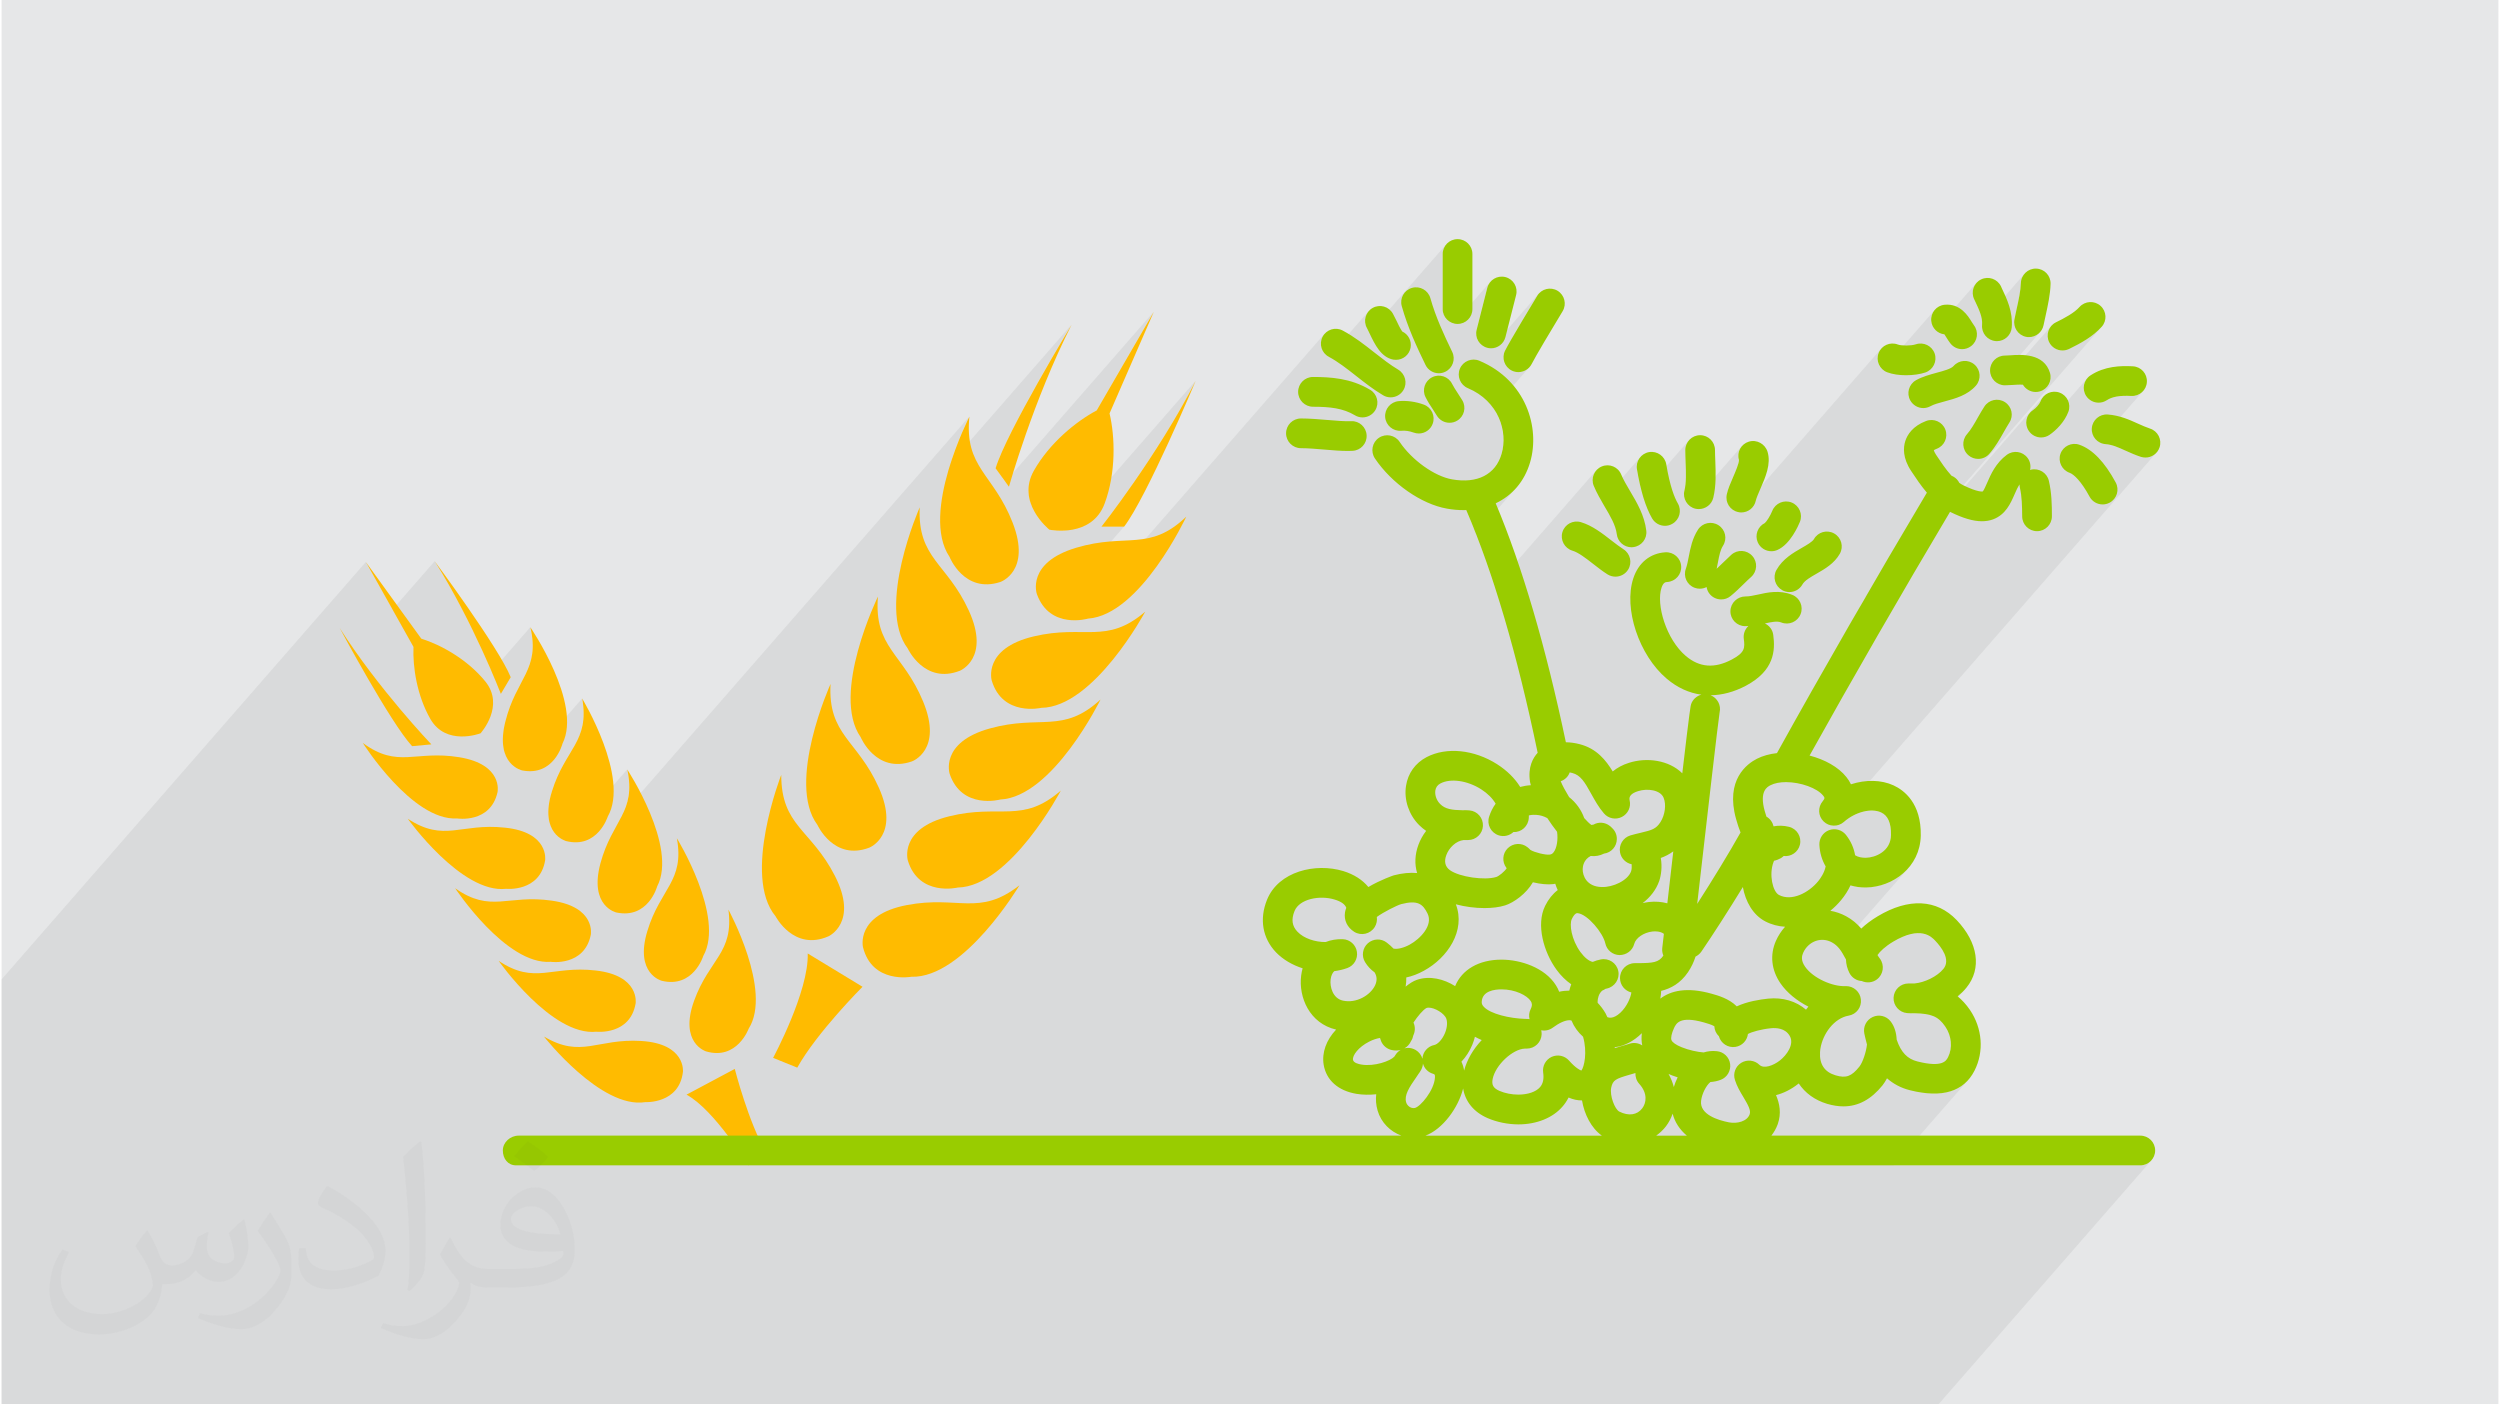
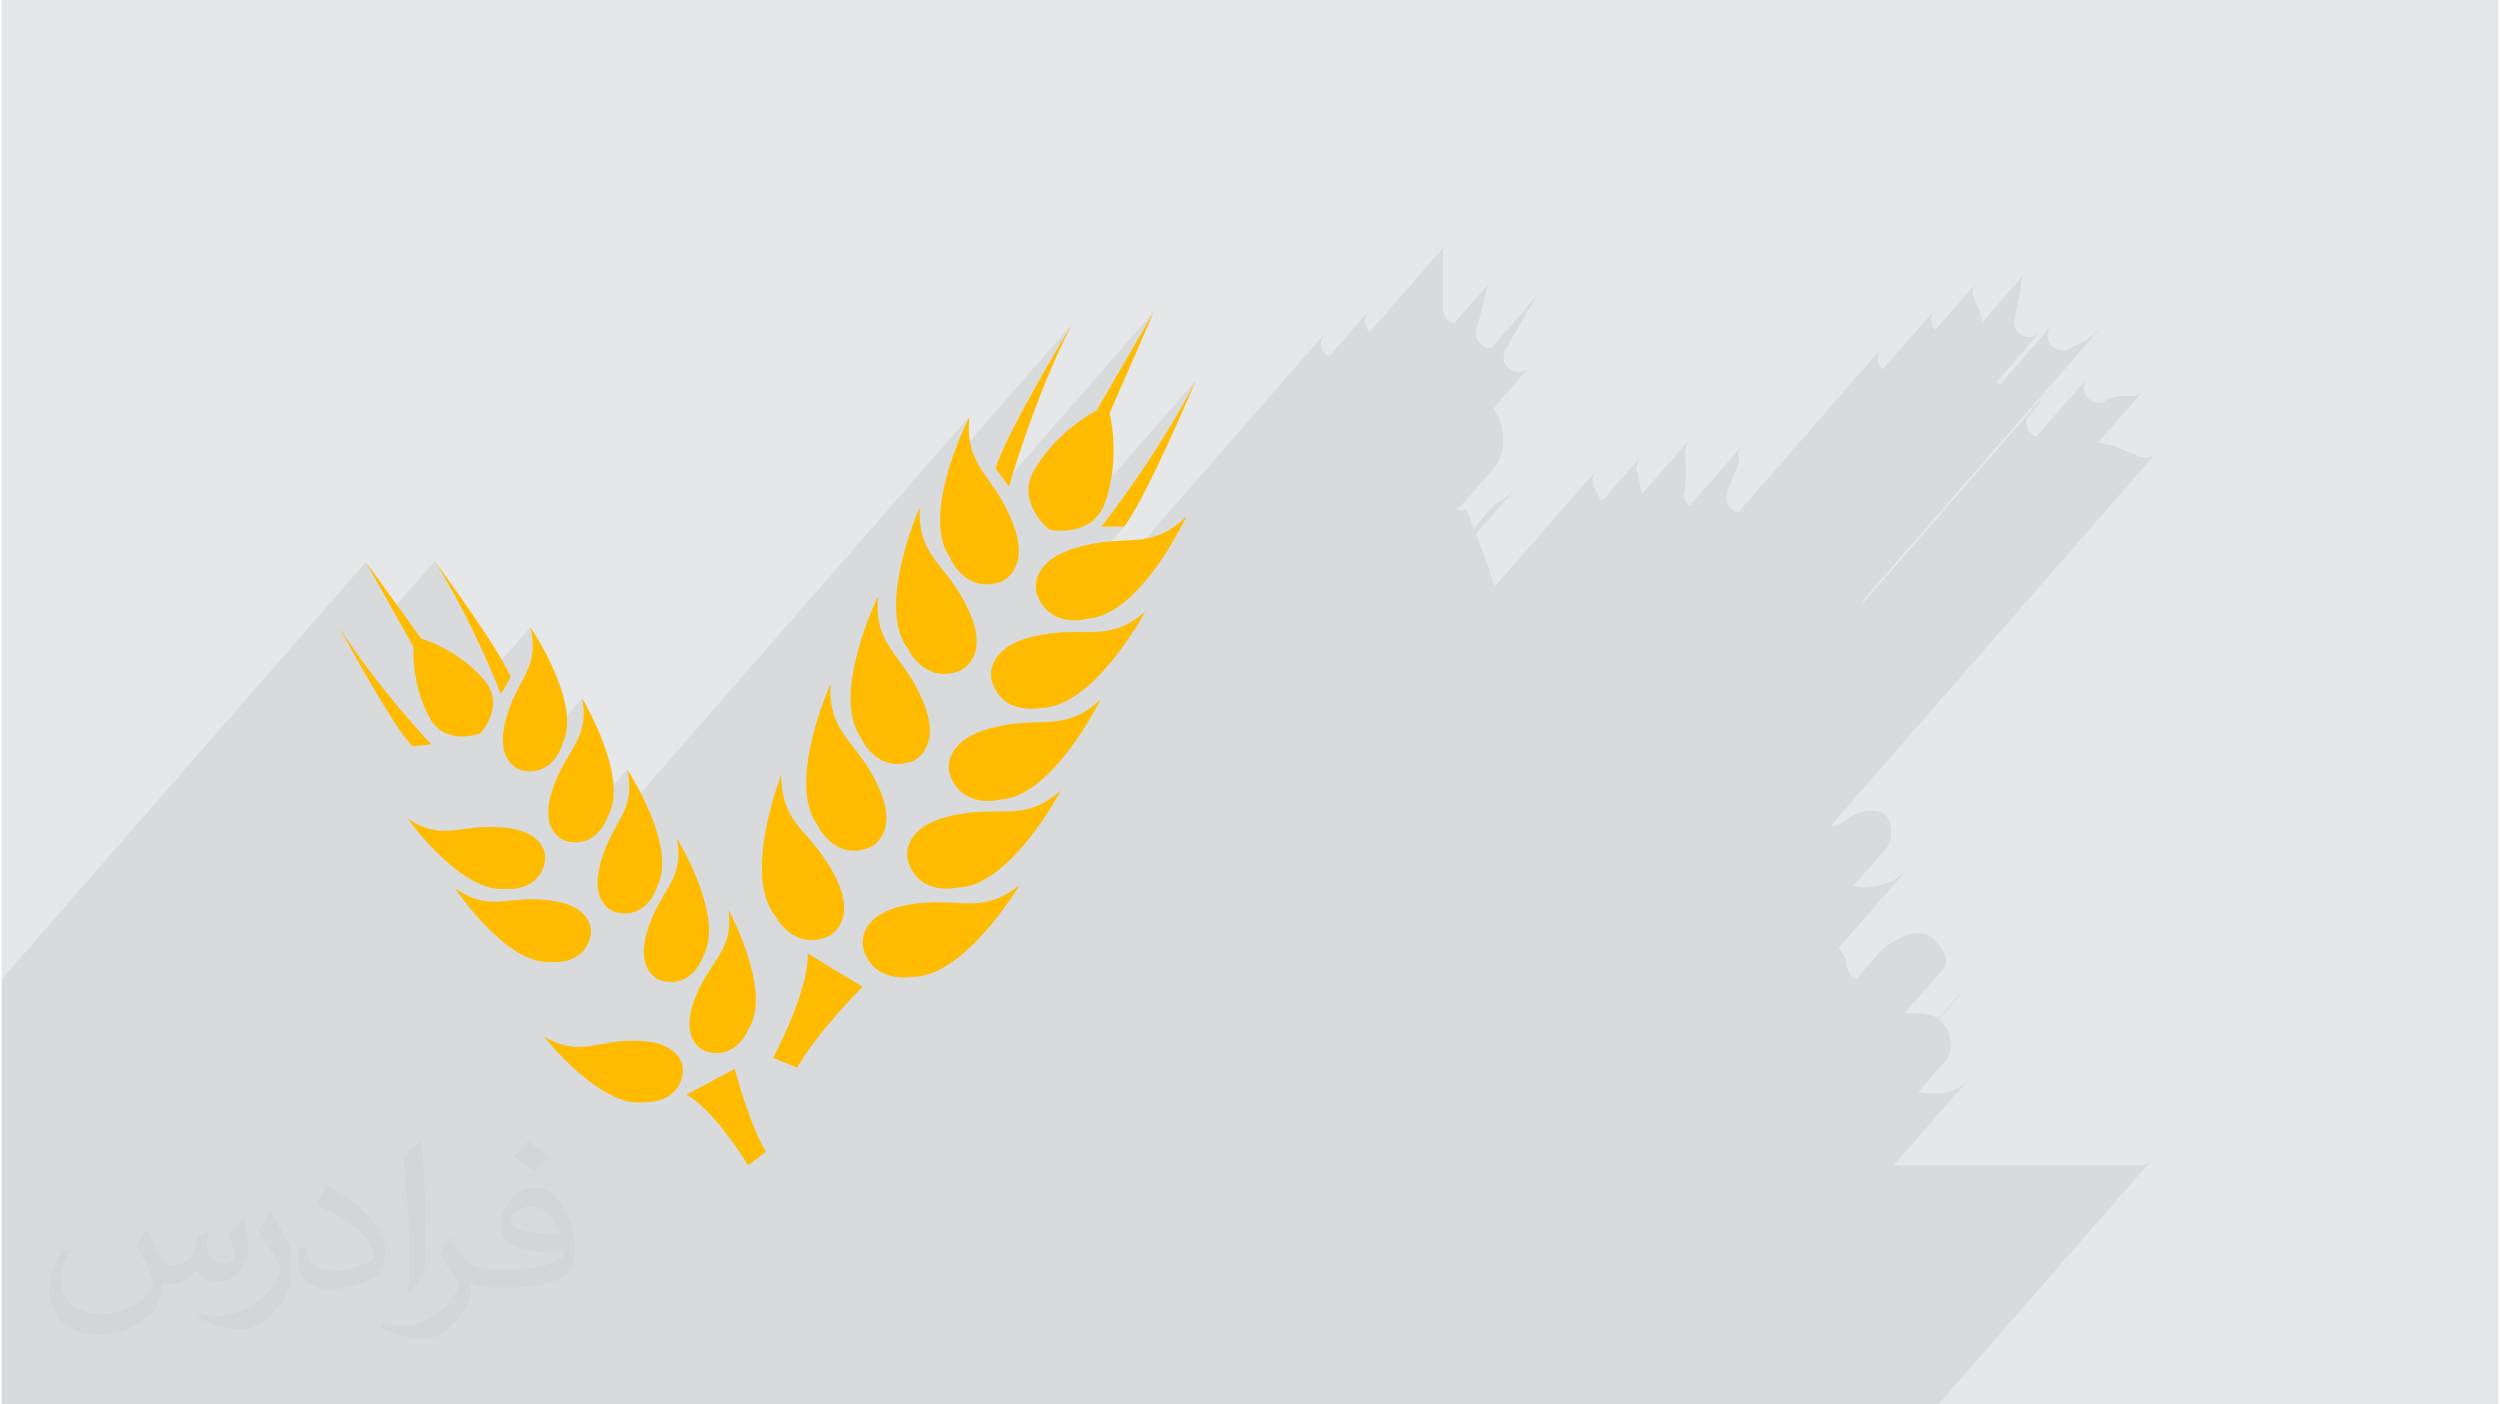
<svg xmlns="http://www.w3.org/2000/svg" xml:space="preserve" width="356px" height="200px" version="1.0" shape-rendering="geometricPrecision" text-rendering="geometricPrecision" image-rendering="optimizeQuality" fill-rule="evenodd" clip-rule="evenodd" viewBox="0 0 37722 21219">
  <g id="Layer_x0020_1">
    <g id="_1477578874688">
      <path fill="#E6E7E8" d="M0 0l37722 0 0 21219 -37722 0 0 -21219z" />
      <path fill="#373435" fill-opacity="0.078" d="M22475 21219l44 0 64 0 14 0 55 0 74 0 2 0 5 0 45 0 66 0 72 0 2 0 176 0 40 0 22 0 64 0 31 0 184 0 158 0 20 0 0 0 4 0 11 0 114 0 154 0 274 0 14 0 5 0 20 0 175 0 308 0 134 0 11 0 595 0 3727 0 101 0 3211 -3679 -34 27 -38 21 -42 13 -45 5 -3727 0 1154 -1322 -84 88 -99 69 -114 47 -130 27 -144 6 -159 -14 -51 -10 418 -479 18 -24 13 -23 22 -54 15 -57 6 -59 -1 -60 -10 -59 -17 -60 -24 -57 -32 -54 -41 -54 -42 -44 -16 -12 389 -446 -16 17 -17 17 -17 17 -17 16 -19 16 -18 15 -296 339 -18 -13 -51 -27 -57 -19 -66 -13 -75 -8 -88 -4 -14 0 -15 1 -14 0 -14 0 -14 -1 -14 0 -13 -1 -14 -1 -30 -6 578 -663 31 -54 10 -57 -6 -59 -20 -58 -29 -56 -36 -54 -38 -48 -38 -41 -25 -26 -38 -30 -52 -29 -67 -21 -83 -6 -103 14 -122 41 -145 75 -43 27 -39 27 -35 27 -31 26 -28 26 -23 24 -361 413 -22 -12 -23 -18 -21 -20 -19 -24 -15 -26 -12 -25 -10 -24 -9 -25 -7 -25 -5 -26 -4 -25 -3 -26 -1 -25 -25 -47 -24 -42 -24 -37 -24 -34 -14 -16 1081 -1238 -107 112 -125 90 -137 66 -146 41 -150 16 -32 0 -31 -1 -30 -3 -30 -3 -29 -5 -29 -6 -13 -3 485 -555 43 -60 30 -71 11 -86 -1 -64 -6 -58 -11 -52 -17 -46 -21 -40 -26 -33 -31 -27 -36 -21 -60 -20 -67 -8 -72 3 -74 14 -76 24 -75 35 -72 43 -67 53 -35 25 -38 18 -40 10 -41 3 -39 -5 4906 -5620 -26 22 -30 18 -32 13 -34 8 -35 3 -8 0 -9 -1 -9 -1 -9 -1 -8 -1 -9 -2 -9 -3 -9 -2 -30 -11 -30 -11 -29 -11 -29 -11 -28 -12 -27 -12 -27 -12 -27 -12 -41 -19 -39 -17 -39 -16 -37 -14 -38 -12 -37 -10 -37 -8 -37 -4 -45 -8 -41 -16 -17 -11 683 -782 -29 32 -35 26 -39 18 -43 11 -46 2 -62 -2 -57 1 -53 4 -47 6 -44 9 -39 13 -35 15 -33 19 -14 9 -15 7 -15 7 -16 5 -15 4 -16 3 -16 1 -16 1 -27 -2 -27 -5 -26 -8 -25 -11 -24 -14 -21 -18 -20 -20 -18 -23 -21 -40 -12 -43 -4 -43 5 -43 12 -41 21 -38 28 -34 -783 896 -6 -2 -25 -11 -24 -14 -21 -17 -20 -20 -17 -23 -22 -40 -13 -42 -4 -43 4 -43 8 -27 158 -181 15 -18 13 -19 11 -17 7 -16 20 -41 27 -35 -2778 3183 79 -137 3576 -4097 -52 53 -56 50 -59 45 -63 43 -64 39 -66 37 -67 35 -67 34 -12 5 -12 5 -12 4 -12 3 -13 2 -12 2 -13 1 -12 0 -31 -2 -30 -6 -29 -11 -28 -14 -25 -18 -23 -22 -20 -25 -16 -28 -16 -43 -6 -43 1 -44 11 -42 17 -39 26 -35 -773 885 -15 -5 -38 -21 -6 -5 664 -761 -27 26 -32 22 -34 16 -37 10 -39 3 -5 0 -6 0 -5 -1 -6 0 -5 -1 -6 0 -5 -1 -6 -1 -43 -14 -39 -21 -33 -27 -28 -34 -20 -38 -13 -41 -5 -44 5 -45 3 -19 4 -18 4 -19 4 -19 4 -20 5 -19 4 -19 4 -20 12 -52 11 -51 11 -52 9 -51 8 -49 7 -49 5 -46 2 -45 6 -45 14 -42 22 -38 28 -32 -655 751 0 -5 -5 -44 -10 -44 -14 -46 -17 -46 -20 -48 -23 -49 -23 -50 -9 -19 -16 -43 -6 -44 3 -43 10 -42 18 -39 26 -35 -620 710 -23 -26 -19 -33 -14 -37 -7 -39 0 -46 9 -43 17 -40 25 -35 -784 897 -8 -6 -29 -33 -21 -38 -13 -41 -6 -43 3 -44 12 -44 21 -40 27 -35 -2164 2480 -1 0 -6 -2 -43 -14 -39 -22 -32 -28 -27 -34 -20 -38 -12 -42 -4 -44 6 -45 7 -32 10 -31 10 -32 12 -33 14 -33 13 -33 15 -34 15 -34 13 -31 15 -34 15 -37 15 -38 12 -36 11 -33 6 -28 1 -22 -8 -44 0 -44 9 -42 16 -39 24 -35 -785 900 -29 -27 -25 -34 -19 -39 -11 -42 -3 -44 7 -45 9 -47 7 -50 4 -51 2 -54 1 -55 -1 -55 -2 -56 -2 -56 -1 -24 -1 -24 -1 -24 0 -24 -1 -24 0 -23 -1 -23 0 -23 5 -46 13 -42 21 -38 27 -33 -715 819 -11 -38 -25 -104 -24 -111 -21 -118 -3 -45 6 -44 14 -41 21 -37 29 -33 -600 687 -1 -1 -21 -38 -21 -38 -21 -39 -20 -40 -19 -40 -17 -40 -13 -44 -4 -44 4 -43 13 -41 21 -38 27 -34 -1544 1769 -62 -189 -71 -207 -73 -201 -74 -194 -2 -7 618 -709 -70 75 -77 65 -84 58 -90 48 -331 379 -38 -96 -76 -181 -5 0 -5 0 -5 1 -5 0 -5 0 -5 0 -4 0 -5 0 -31 0 -31 -1 -31 -2 564 -646 59 -93 43 -109 26 -131 1 -138 -22 -141 -49 -139 -75 -132 -4 -5 541 -620 -22 22 -26 18 -27 14 -29 10 -30 6 -31 2 -12 0 -13 -1 -12 -2 -13 -2 -12 -4 -13 -4 -12 -5 -12 -5 -39 -24 -32 -31 -25 -35 -17 -40 -10 -42 -2 -43 7 -44 16 -42 41 -76 61 -107 73 -127 80 -134 78 -132 70 -115 53 -89 30 -49 27 -36 -724 829 0 0 -7 0 -7 0 -7 -1 -7 -1 -7 -1 -7 -1 -7 -1 -7 -2 -43 -16 -38 -23 -31 -29 -26 -35 -18 -39 -11 -42 -2 -44 7 -45 161 -634 16 -43 23 -37 -541 620 -35 -11 -38 -21 -33 -27 -28 -34 -20 -38 -13 -42 -5 -45 0 -833 5 -45 13 -42 20 -38 28 -33 -1176 1347 -1 -2 -5 -10 -5 -11 -5 -10 -5 -10 -4 -9 -5 -8 -4 -9 -18 -41 -10 -44 0 -43 8 -42 15 -40 24 -37 -595 681 -1 -1 -38 -25 -31 -32 -24 -36 -16 -40 -9 -42 0 -43 8 -44 17 -42 26 -38 -3773 4322 -111 -7 -129 -33 -127 -69 -12 -12 1127 -1292 -343 0 10 -12 27 -36 45 -58 59 -79 73 -97 84 -116 94 -132 103 -146 109 -160 115 -172 118 -182 121 -191 120 -198 119 -204 117 -209 111 -212 -1974 2262 -14 2 -110 -1 -78 -7 -33 -6 -1 1 0 -1 -1 0 0 0 -25 -22 -56 -55 -71 -84 -73 -110 -59 -132 -30 -150 5 -78 1023 -1171 864 -1490 -2243 2569 -148 -205 40 -113 56 -135 70 -153 82 -166 90 -176 97 -181 99 -183 101 -181 99 -174 94 -164 87 -149 77 -132 65 -109 49 -82 32 -53 11 -18 -1828 2094 18 -57 53 -153 53 -137 50 -121 44 -99 34 -75 23 -47 9 -17 -5235 5997 16 -32 29 -74 24 -76 17 -81 9 -87 1 -96 -10 -104 -20 -115 -939 1076 -3 -1 -44 -21 -59 -41 -61 -66 -53 -97 -30 -131 3 -173 48 -218 40 -115 42 -104 45 -94 45 -87 46 -80 45 -75 43 -72 41 -71 36 -71 33 -72 26 -76 20 -80 13 -87 4 -95 -6 -105 -16 -116 -938 1075 -30 -12 -61 -38 -66 -63 -57 -93 -38 -130 -7 -173 36 -220 33 -117 37 -106 39 -97 41 -89 41 -82 40 -78 39 -75 37 -72 33 -73 28 -74 22 -77 15 -82 8 -87 -1 -95 -12 -104 -22 -115 -585 670 -24 -56 -56 -126 -63 -139 -69 -150 -76 -159 -83 -165 -88 -172 -93 -174 -98 -176 -103 -176 -107 -174 -637 730 -403 -718 -5504 6307 0 542 0 637 0 925 0 573 0 808 0 95 0 251 0 55 0 440 0 244 0 0 0 1 0 32 0 218 0 627 0 358 0 48 0 2 0 385 0 179 44 0 185 0 594 0 258 0 19 0 47 0 323 0 126 0 64 0 251 0 17 0 114 0 419 0 126 0 86 0 62 0 67 0 4 0 193 0 23 0 95 0 26 0 8 0 78 0 52 0 61 0 94 0 40 0 38 0 207 0 350 0 86 0 23 0 44 0 18 0 53 0 0 0 1 0 1 0 1 0 1 0 90 0 11 0 57 0 86 0 76 0 65 0 12 0 58 0 48 0 38 0 7 0 108 0 86 0 99 0 39 0 76 0 19 0 53 0 57 0 28 0 326 0 22 0 8 0 47 0 55 0 8 0 107 0 25 0 27 0 13 0 113 0 69 0 3 0 1 0 2 0 25 0 20 0 37 0 36 0 24 0 42 0 13 0 85 0 3 0 5 0 1 0 7 0 6 0 58 0 2 0 53 0 16 0 101 0 130 0 70 0 13 0 36 0 65 0 25 0 137 0 44 0 36 0 65 0 1 0 8 0 74 0 23 0 8 0 38 0 17 0 17 0 50 0 18 0 43 0 15 0 16 0 28 0 20 0 25 0 9 0 4 0 28 0 15 0 35 0 42 0 118 0 7 0 15 0 38 0 8 0 3 0 9 0 69 0 21 0 3 0 12 0 43 0 33 0 54 0 14 0 133 0 7 0 3 0 59 0 0 0 5 0 26 0 18 0 17 0 35 0 31 0 43 0 67 0 113 0 87 0 13 0 152 0 120 0 102 0 617 0 104 0 75 0 95 0 38 0 356 0 107 0 979 0 164 0 111 0 27 0 189 0 107 0 0 0 43 0 46 0 9 0 307 0 73 0 73 0 13 0 23 0 49 0 12 0 39 0 192 0 41 0 23 0 4 0 25 0 28 0 49 0 44 0 13 0 54 0 10 0 5 0 20 0 62 0 15 0 10 0 34 0 68 0 9 0 9 0 0 0 17 0 15 0 27 0 70 0 25 0 7 0 21 0 20 0 46 0 39 0 28 0 3 0 109 0 38 0 45 0 23 0 10 0 29 0 30 0 30 0 11 0 1 0 5 0 28 0 15 0 8 0 17 0 27 0 28 0 2 0 8 0 18 0 37 0 1 0 8 0 23 0 5 0 63 0 8 0 45 0 7 0 37 0 4 0 51 0 10 0 10 0 15 0 38 0 13 0 16 0 13 0 13 0 25 0 26 0 3 0 25 0 40 0 7 0 45 0 36 0 18 0 6 0 2 0 13 0 2 0 10 0 15 0 26 0 14 0 9 0 22 0 20 0 7 0 12 0 0 0 24 0 2 0 1 0 8 0 9 0 27 0 10 0 5 0 25 0 7 0 2 0 5 0 19 0 1 0 40 0 24 0 4 0 3 0 6 0 13 0 11 0 31 0 5 0 1 0 9 0 2 0 17 0 17 0 16 0 50 0 24 0 5 0 6 0 5 0 5 0 43 0 0 0 17 0 19 0 54 0 16 0 1 0 5 0 3 0 6 0 13 0 8 0 11 0 43 0 2 0 22 0 10 0 13 0 2 0 21 0 0 0 1 0 2 0 7 0 29 0 3 0 1 0 58 0 0 0 23 0 18 0 3 0 9 0 14 0 6 0 1 0 21 0 10 0 3 0 8 0 30 0 4 0 15 0 3 0 6 0 2 0 5 0 5 0 32 0 2 0 3 0 7 0 7 0 4 0 3 0 29 0 10 0 8 0 26 0 14 0 3 0 9 0 7 0 5 0 0 0 27 0 2 0 25 0 0 0 23 0 11 0 9 0 27 0 8 0 15 0 5 0 12 0 1 0 8 0 1 0 20 0 1 0 19 0 3 0 30 0 16 0 0 0 31 0 25 0 8 0 3 0 4 0 12 0 7 0 7 0 6 0 19 0 13 0 23 0 18 0 39 0 5 0 6 0 23 0 18 0 64 0 12 0 12 0 40 0 26 0 42 0 10 0 20 0 8 0 36 0 2 0 6 0 5 0 17 0 26 0 46 0 0 0 13 0 9 0 13 0 18 0 0 0 21 0 1 0 1 0 10 0 9 0 10 0 5 0 11 0 3 0 61 0 26 0 58 0 6 0 28 0 4 0 54 0 18 0 27 0 4 0 22 0 26 0 22 0 5 0 11 0 25 0 59 0 13 0 73 0 4 0 2 0 19 0 9 0 6 0 9 0 7 0 24 0 5 0 39 0 50 0 4 0 23 0 1 0 4 0 48 0 13 0 36 0 16 0 5 0 10 0 4 0 32 0 17 0 14 0 9 0 1 0 4 0 7 0 1 0 50 0 3 0 23 0 8 0 16 0 32 0 3 0 16 0 4 0 3 0 22 0 0 0 3 0 0 0 2 0 9 0 44 0 7 0 10 0 4 0 47 0 31 0 4 0 47 0 32 0 26 0 27 0 14 0 16 0 49 0 63 0 3 0 1 0 31 0 15 0 0 0 57 0 44 0 127 0 20 0 8 0 24 0 42 0 15 0 35 0 11 0 7 0 28 0 6 0 16 0 10 0 5 0 19 0 75 0 36 0 3 0 15 0 27 0 2 0 6 0 11 0 18 0 54 0 19 0 24 0 4 0 48 0 31 0 16 0 52 0 98 0 24 0 14 0 27 0 149 0 52 0 30 0 44 0 42 0 15 0 33 0 14 0 132 0 40 0 17 0 6 0 119 0 29 0 42 0 10 0 1 0 30 0 22 0 0 0 100 0 56 0 26 0 30 0 59 0 41 0 25 0 2 0 18 0 52 0 8 0 3 0 4 0 127 0 34 0 8 0 30 0 8 0 138 0 6 0 82 0 53 0 4 0 98 0 72 0 36 0 81 0 70 0 63 0z" />
      <g>
        <path fill="#FFBB00" d="M12494 14145c0,0 457,-207 95,-914 -362,-706 -810,-750 -810,-1525 0,0 -595,1525 -86,2137 0,0 276,534 801,302z" />
        <path fill="#FFBB00" d="M13110 12806c0,0 467,-183 143,-907 -325,-725 -770,-792 -729,-1566 0,0 -674,1492 -198,2130 0,0 247,548 784,343z" />
        <path fill="#FFBB00" d="M13754 11503c0,0 472,-169 169,-903 -303,-734 -746,-814 -683,-1587 0,0 -718,1472 -261,2124 0,0 232,555 775,366z" />
        <path fill="#FFBB00" d="M14477 10134c0,0 466,-187 136,-909 -330,-722 -776,-785 -742,-1560 0,0 -662,1498 -181,2132 0,0 252,546 787,337z" />
        <path fill="#FFBB00" d="M15088 8793c0,0 475,-160 186,-899 -289,-740 -731,-828 -652,-1600 0,0 -746,1458 -301,2118 0,0 220,559 767,381z" />
        <path fill="#FFBB00" d="M13676 13674c-779,149 -662,636 -662,636 140,558 731,447 731,447 795,25 1633,-1382 1633,-1382 -612,477 -922,150 -1702,299z" />
        <path fill="#FFBB00" d="M13692 13002c169,549 753,407 753,407 795,-16 1558,-1465 1558,-1465 -586,508 -912,198 -1684,388 -771,189 -627,670 -627,670z" />
        <path fill="#FFBB00" d="M14324 11693c185,544 765,386 765,386 794,-40 1514,-1511 1514,-1511 -571,525 -906,225 -1671,437 -765,212 -608,688 -608,688z" />
        <path fill="#FFBB00" d="M15592 9615c-773,184 -633,666 -633,666 164,550 749,413 749,413 796,-10 1570,-1453 1570,-1453 -590,504 -914,191 -1686,374z" />
        <path fill="#FFBB00" d="M15641 8975c195,541 772,371 772,371 793,-55 1485,-1540 1485,-1540 -561,536 -902,242 -1662,469 -761,227 -595,700 -595,700z" />
        <path fill="#FFBB00" d="M11656 15982l365 148c296,-532 986,-1222 986,-1222l-828 -503c19,572 -523,1577 -523,1577z" />
-         <path fill="#FFBB00" d="M16959 7957c343,-449 1082,-2204 1082,-2204 -580,1135 -1425,2204 -1425,2204l343 0z" />
+         <path fill="#FFBB00" d="M16959 7957c343,-449 1082,-2204 1082,-2204 -580,1135 -1425,2204 -1425,2204l343 0" />
        <path fill="#FFBB00" d="M16166 4906c0,0 -987,1628 -1149,2169l202 278c0,0 369,-1311 947,-2447z" />
        <path fill="#FFBB00" d="M16544 6201c-316,169 -712,494 -947,908 -274,481 219,882 233,894l0 0 1 0 0 1 1 -1c18,4 641,124 833,-396 174,-468 158,-1010 74,-1361l669 -1535 -864 1490z" />
        <path fill="#FFBB00" d="M10294 16193c0,0 47,-424 -629,-466 -675,-41 -902,269 -1471,-67 0,0 861,1098 1531,991 0,0 512,29 569,-458z" />
-         <path fill="#FFBB00" d="M9579 15160c0,0 69,-422 -604,-498 -672,-77 -914,221 -1465,-145 0,0 802,1142 1477,1070 0,0 509,56 592,-427z" />
        <path fill="#FFBB00" d="M8902 14122c0,0 81,-419 -589,-515 -670,-97 -921,194 -1461,-188 0,0 769,1165 1445,1112 0,1 508,72 605,-409z" />
        <path fill="#FFBB00" d="M8212 12997c0,0 65,-423 -608,-493 -673,-72 -913,228 -1467,-134 0,0 812,1136 1486,1058 0,0 510,53 589,-431z" />
-         <path fill="#FFBB00" d="M7493 11967c0,0 89,-418 -579,-527 -669,-109 -925,177 -1457,-216 0,0 746,1180 1423,1141 0,0 506,81 613,-398z" />
        <path fill="#FFBB00" d="M10462 15121c-229,637 180,763 180,763 469,139 645,-343 645,-343 363,-572 -306,-1798 -306,-1798 85,656 -290,742 -519,1378z" />
        <path fill="#FFBB00" d="M9975 14818c476,115 626,-375 626,-375 333,-591 -399,-1779 -399,-1779 119,650 -250,755 -446,1403 -196,648 219,751 219,751z" />
        <path fill="#FFBB00" d="M9289 13786c480,101 615,-393 615,-393 316,-601 -451,-1767 -451,-1767 138,646 -228,762 -405,1415 -176,654 241,745 241,745z" />
        <path fill="#FFBB00" d="M8315 11954c-201,647 214,753 214,753 475,119 629,-370 629,-370 337,-589 -386,-1783 -386,-1783 114,652 -256,753 -457,1400z" />
        <path fill="#FFBB00" d="M7867 11640c481,92 607,-405 607,-405 304,-607 -485,-1758 -485,-1758 150,644 -214,766 -378,1423 -164,657 256,740 256,740z" />
        <path fill="#FFBB00" d="M11279 17606l266 -204c-261,-448 -468,-1253 -468,-1253l-729 389c428,234 931,1068 931,1068z" />
        <path fill="#FFBB00" d="M7692 10231c-181,-447 -1148,-1751 -1148,-1751 581,919 999,2003 999,2003l149 -252z" />
        <path fill="#FFBB00" d="M5108 9488c0,0 767,1432 1094,1785l291 -27c0,0 -802,-840 -1385,-1758z" />
        <path fill="#FFBB00" d="M6223 9773c-13,305 53,737 255,1089 235,410 742,223 757,217l0 0 1 0 1 0 0 -1c10,-12 369,-416 71,-783 -268,-331 -673,-555 -967,-646l-837 -1157 719 1281z" />
      </g>
-       <path fill="#99CC00" d="M32312 17157l-5574 0c39,-50 72,-107 96,-173 58,-165 28,-312 -26,-439 114,-29 229,-86 338,-172 2,-2 3,-3 5,-5 96,145 243,253 430,309 86,25 168,38 246,38 225,0 419,-106 591,-319 21,-27 44,-63 67,-105 90,79 204,145 350,181 483,121 810,21 972,-297 146,-287 120,-638 -69,-917 -58,-85 -121,-152 -186,-205 50,-41 96,-85 134,-133 233,-287 176,-678 -149,-1020 -302,-316 -725,-337 -1191,-58 -97,58 -181,121 -250,187 -59,-69 -133,-135 -230,-187 -76,-41 -156,-68 -237,-82 60,-49 115,-104 163,-162 59,-71 106,-146 141,-222 73,22 152,34 237,32 398,-6 815,-301 825,-784 9,-490 -253,-685 -410,-758 -189,-87 -422,-89 -645,-17 -17,-37 -40,-73 -68,-108 -122,-155 -330,-267 -557,-326 641,-1152 1398,-2466 2122,-3682 194,96 350,142 481,142 61,0 116,-9 168,-28 191,-71 265,-240 325,-377 24,-57 48,-108 76,-152 0,16 2,32 5,48 31,133 34,282 35,435 0,124 101,224 224,224 1,0 1,0 1,0 124,0 224,-101 224,-225 0,-180 -4,-357 -46,-536 -28,-121 -149,-196 -270,-168 -5,2 -9,4 -14,5 14,-62 3,-129 -38,-183 -74,-100 -214,-120 -314,-46 -167,125 -241,295 -295,419 -21,48 -53,121 -68,134 0,0 -67,18 -297,-95 -19,-10 -38,-21 -57,-35 -18,-37 -47,-69 -85,-92 -11,-6 -22,-11 -33,-16 -86,-94 -163,-211 -227,-307l-8 -12c-20,-31 -29,-53 -32,-66 7,-5 20,-13 44,-22 116,-44 174,-174 130,-290 -44,-116 -174,-174 -290,-130 -205,78 -284,208 -315,303 -31,98 -42,256 89,453l8 12c63,96 139,209 229,315 -775,1301 -1591,2718 -2265,3935 -109,12 -213,40 -302,85 -150,76 -481,318 -316,909 22,78 44,146 68,205 -171,306 -423,718 -655,1079 147,-1284 317,-2763 339,-2894 25,-107 -33,-217 -136,-258 173,-2 352,-49 531,-143 430,-228 448,-531 415,-770 -10,-78 -60,-140 -126,-172 100,-22 186,-40 247,-15 116,46 246,-10 292,-125 46,-115 -10,-246 -125,-292 -192,-77 -374,-37 -520,-4 -69,15 -135,29 -187,28 -123,0 -226,98 -228,222 -2,124 98,226 222,227 3,0 6,0 9,0 14,0 27,-1 40,-2 -51,48 -79,119 -69,194 18,136 18,206 -181,312 -261,138 -488,121 -694,-53 -299,-253 -452,-779 -368,-1032 28,-83 63,-85 86,-86 124,-8 219,-114 211,-238 -7,-124 -114,-218 -238,-211 -230,14 -407,157 -485,393 -150,454 85,1162 504,1516 160,136 338,217 524,242 -71,19 -132,72 -156,147 -6,19 -16,48 -132,1041 -203,-200 -536,-245 -807,-158 -96,30 -178,75 -244,130 -103,-170 -243,-346 -499,-412 -72,-19 -142,-28 -209,-29 -305,-1449 -661,-2661 -1060,-3610 249,-117 435,-331 520,-621 154,-523 -63,-1237 -767,-1533 -114,-48 -246,6 -294,120 -48,114 6,246 120,294 464,195 609,656 510,992 -92,313 -365,454 -749,386 -266,-47 -607,-291 -792,-567 -70,-103 -209,-130 -312,-61 -103,69 -130,209 -61,312 254,378 701,690 1087,758 87,16 172,23 254,23 13,0 26,-1 39,-1 407,946 770,2178 1079,3667 -68,74 -152,214 -115,443 2,12 6,29 12,47 -56,3 -110,12 -161,26 -81,-131 -200,-248 -348,-343 -348,-222 -765,-264 -1065,-108 -172,90 -283,245 -312,435 -33,210 43,437 198,592 34,34 70,63 106,88 -50,65 -89,136 -116,209 -55,148 -60,296 -20,428 -106,-10 -223,1 -351,34 -4,1 -197,66 -386,177 -87,-107 -216,-191 -379,-241 -418,-127 -978,3 -1152,434 -118,292 -68,581 137,795 106,109 247,191 401,240 -10,35 -17,72 -22,110 -42,328 128,724 528,816 -148,157 -218,347 -188,531 39,234 220,394 497,440 92,15 194,17 297,6 -9,78 -4,161 21,247 53,181 192,318 360,378l-13338 0c-125,0 -238,100 -238,224 0,124 76,225 200,225l24539 0c124,0 224,-101 224,-225 0,-124 -100,-224 -224,-224zm-10315 -12263c124,0 224,-100 224,-224l0 -833c0,-124 -100,-224 -224,-224 -124,0 -225,100 -225,224l0 833c0,124 101,224 225,224zm450 361c18,5 37,7 56,7 100,0 191,-68 217,-169l161 -634c31,-120 -41,-242 -162,-273 -120,-30 -242,42 -273,162l-161 634c-31,120 42,242 162,273zm369 344c32,16 66,23 99,23 83,0 162,-45 202,-124 50,-101 306,-531 467,-796 64,-106 30,-244 -76,-309 -106,-64 -244,-30 -308,76 -42,69 -412,680 -486,829 -55,111 -9,246 102,301zm1401 2051c87,146 169,285 185,419 13,115 110,199 223,199 8,0 17,-1 26,-2 124,-15 212,-126 197,-249 -27,-230 -142,-424 -244,-596 -53,-89 -102,-173 -135,-252 -47,-115 -178,-170 -293,-122 -115,47 -169,178 -122,293 45,109 105,211 163,310zm719 182c42,72 117,112 195,112 38,0 77,-10 112,-31 108,-62 144,-199 82,-307 -49,-83 -119,-254 -175,-591 -21,-122 -136,-205 -259,-185 -122,21 -205,137 -184,259 54,324 131,574 229,743zm1879 778c-61,109 -22,245 86,306 35,20 72,29 110,29 78,0 155,-42 196,-115 33,-59 121,-110 214,-163 125,-72 267,-153 351,-301 61,-108 23,-245 -85,-306 -108,-61 -245,-24 -306,85 -23,40 -108,89 -183,132 -129,74 -289,166 -383,333zm-283 -417c37,85 120,135 206,135 30,0 61,-6 90,-19 196,-85 318,-369 341,-425 46,-115 -10,-246 -125,-292 -115,-46 -246,10 -292,125 -31,77 -86,162 -113,185 -107,53 -155,181 -107,291zm-944 -508c18,4 36,6 54,6 101,0 193,-68 218,-170 45,-184 37,-378 31,-550 -2,-58 -5,-116 -5,-171 0,-125 -100,-225 -224,-225 -124,0 -225,101 -225,225 0,61 3,124 5,189 6,149 12,302 -18,424 -30,120 44,242 164,272zm3764 -2634c10,15 22,34 31,49 19,31 38,60 58,86 44,58 111,89 178,89 48,0 96,-15 136,-46 99,-75 118,-216 43,-315 -11,-15 -22,-32 -33,-50 -56,-92 -174,-282 -409,-260 -124,12 -215,121 -203,245 10,108 95,191 199,202zm458 -512c65,137 121,255 111,371 -10,124 81,232 205,243 6,0 13,1 19,1 116,0 214,-89 224,-206 20,-237 -72,-431 -154,-602l-8 -19c-54,-112 -187,-160 -300,-106 -112,53 -159,187 -106,299l9 19zm776 550c15,3 30,4 44,4 105,0 199,-74 220,-181 9,-46 20,-94 31,-143 33,-151 71,-322 75,-482 3,-124 -95,-227 -219,-229 -122,-4 -227,95 -230,219 -3,116 -34,258 -65,395 -11,52 -23,104 -32,153 -24,121 55,240 176,264zm-724 1844c63,0 125,-26 169,-77 90,-103 158,-222 217,-327 28,-49 56,-98 85,-144 68,-104 38,-243 -67,-310 -104,-67 -243,-37 -310,67 -34,52 -66,108 -98,164 -54,96 -105,186 -166,255 -81,94 -71,236 23,317 42,37 95,55 147,55zm951 -324c43,0 87,-12 125,-38 101,-68 229,-196 287,-350 43,-116 -16,-246 -132,-289 -116,-43 -246,15 -289,132 -15,40 -69,102 -117,135 -103,69 -130,209 -60,311 43,65 114,99 186,99zm121 -1440c39,80 119,126 202,126 33,0 66,-7 98,-22 179,-87 362,-188 494,-336 83,-92 75,-234 -18,-317 -92,-82 -234,-74 -317,18 -80,90 -225,167 -355,231 -112,54 -158,189 -104,300zm560 814c43,65 115,101 188,101 42,0 85,-12 123,-37 82,-54 196,-74 370,-65 125,7 230,-88 236,-212 7,-124 -88,-230 -212,-236 -186,-10 -427,-3 -641,138 -104,68 -132,208 -64,311zm965 492c-60,-20 -120,-47 -183,-75 -130,-59 -277,-125 -457,-138 -122,-9 -231,84 -240,208 -9,123 84,231 208,240 100,7 195,50 305,100 71,32 145,65 227,92 24,7 47,11 70,11 95,0 183,-60 214,-155 38,-118 -26,-245 -144,-283zm-1215 668c63,22 176,128 301,360 40,75 118,118 198,118 36,0 72,-9 106,-27 109,-59 150,-195 91,-305 -167,-310 -352,-502 -549,-570 -117,-41 -245,21 -286,138 -40,117 22,245 139,286zm-2757 -1519c81,31 184,45 285,45 109,0 217,-16 293,-42 117,-41 180,-168 140,-286 -41,-117 -168,-179 -286,-139 -71,24 -219,23 -270,3 -116,-45 -246,13 -291,128 -45,116 13,246 129,291zm1342 201c81,-94 71,-236 -22,-317 -94,-82 -236,-71 -317,22 -37,43 -157,75 -254,101 -105,29 -214,58 -313,113 -108,61 -147,198 -86,306 41,73 117,115 196,115 37,0 75,-10 110,-29 49,-28 131,-50 210,-71 164,-44 349,-94 476,-240zm709 -13c41,68 115,110 193,110 21,0 43,-3 64,-9 119,-35 187,-160 152,-279 -89,-301 -435,-278 -601,-266 -29,2 -57,4 -80,4 -124,0 -224,100 -224,224 0,124 100,225 224,225 32,0 70,-3 111,-5 43,-3 118,-8 161,-4zm-6807 2507c92,27 205,115 314,200 71,55 143,112 218,159 37,23 79,34 120,34 74,0 147,-37 190,-105 66,-105 34,-244 -71,-310 -55,-35 -116,-82 -181,-132 -135,-105 -288,-225 -460,-276 -119,-36 -244,31 -280,150 -36,119 32,244 150,280zm1898 -317c-87,135 -114,279 -139,406 -13,67 -25,131 -44,184 -43,117 17,246 133,288 26,10 52,14 77,14 37,0 72,-9 103,-25 6,37 21,74 47,105 44,54 109,82 174,82 50,0 100,-16 142,-51 73,-59 136,-122 198,-182 38,-37 75,-74 113,-107 92,-83 100,-225 17,-317 -83,-93 -224,-101 -317,-18 -42,38 -85,79 -127,121 -32,32 -64,62 -95,91 8,-35 14,-68 20,-100 19,-100 36,-186 76,-248 67,-104 37,-243 -68,-310 -104,-67 -243,-37 -310,67zm606 -266c16,4 32,6 48,6 104,0 197,-72 219,-177 9,-41 40,-111 69,-179 78,-177 165,-378 109,-561 -37,-119 -163,-189 -282,-153 -118,36 -186,158 -150,276 4,47 -56,185 -88,259 -40,92 -78,178 -96,262 -27,121 50,241 171,267zm-6604 -965c107,0 232,11 353,21 127,11 248,21 358,21 23,0 45,-1 67,-2 124,-5 220,-110 214,-234 -5,-124 -112,-221 -234,-214 -97,4 -228,-7 -367,-19 -130,-11 -265,-22 -391,-22 -124,0 -225,100 -225,224 0,124 101,225 225,225zm181 -626c259,0 455,22 634,129 36,22 76,32 115,32 76,0 151,-39 193,-109 64,-107 29,-245 -78,-308 -295,-177 -600,-193 -862,-194 -1,0 -1,0 -1,0 -124,0 -224,100 -225,224 0,124 100,225 224,226zm239 -755c142,76 274,180 414,290 127,100 258,203 406,291 36,22 75,32 115,32 76,0 151,-39 193,-110 63,-106 28,-244 -78,-308 -123,-73 -237,-163 -359,-258 -148,-117 -302,-238 -480,-333 -109,-59 -245,-17 -304,92 -58,110 -17,246 93,304zm616 -354c81,170 174,362 359,397 13,2 27,3 41,3 106,0 200,-75 220,-183 19,-103 -35,-203 -126,-245 -27,-37 -69,-123 -89,-167 -19,-39 -37,-75 -52,-102 -61,-109 -197,-148 -306,-87 -108,60 -147,197 -86,305 11,21 24,49 39,79zm845 476c38,80 119,127 202,127 33,0 66,-7 98,-23 111,-54 158,-188 104,-300 -123,-254 -250,-526 -330,-812 -34,-119 -158,-189 -277,-155 -119,33 -189,157 -155,277 90,321 226,614 358,886zm-24 601c-124,-45 -256,-64 -380,-53 -124,11 -215,120 -205,243 11,124 120,215 243,205 59,-6 125,4 187,27 26,9 52,14 78,14 91,0 177,-56 210,-147 43,-117 -17,-246 -133,-289zm387 274c40,0 80,-10 116,-32 106,-63 141,-201 77,-308 -21,-35 -44,-70 -67,-105 -33,-50 -63,-97 -87,-143 -55,-111 -190,-156 -301,-100 -111,56 -156,191 -100,301 35,70 74,130 113,188 19,30 38,59 57,90 42,70 116,109 192,109zm1415 9816c14,96 -2,169 -47,221 -61,71 -184,113 -328,113 0,0 0,0 0,0 -100,0 -202,-20 -287,-57 -91,-41 -119,-89 -101,-180 42,-209 301,-452 488,-458l26 0c0,0 1,0 1,0 122,0 221,-96 225,-218 0,-20 -2,-40 -6,-59 60,12 123,-1 175,-40 97,-72 187,-112 252,-112 11,0 20,3 30,5 39,95 99,178 175,245 66,231 18,457 -26,511 -22,-8 -85,-37 -187,-152 -66,-74 -172,-96 -262,-55 -90,42 -142,138 -128,236zm-1194 -29c-8,-48 -21,-93 -41,-134 67,-71 124,-158 165,-257 17,-40 29,-80 39,-120 34,19 68,35 103,50 -130,137 -225,302 -266,461zm-449 -387c-101,20 -176,106 -181,208 -15,-53 -51,-102 -102,-132 -36,-21 -76,-32 -115,-32 -18,0 -37,3 -55,7 44,-24 79,-62 101,-112 17,-25 28,-54 33,-83 30,-61 31,-132 3,-194 60,-94 147,-196 197,-221 73,-25 228,49 286,136 35,53 31,151 -8,245 -44,104 -114,169 -159,178zm8 492c-10,192 -220,443 -305,460 -62,11 -116,-36 -130,-86 -31,-104 44,-223 154,-380 10,-16 20,-30 30,-45 16,-21 31,-43 43,-66 16,-30 25,-62 27,-94 20,73 76,132 151,154 27,9 32,10 30,57zm-273 -1476c-55,19 -113,56 -170,103 8,-46 12,-93 10,-139 87,-18 177,-52 267,-102 356,-194 634,-605 482,-1003 139,37 291,57 433,57 114,0 223,-13 312,-41 130,-41 319,-176 419,-349 114,28 228,38 307,28 11,-2 21,-4 31,-6 10,33 22,65 37,96 -75,57 -140,137 -190,238 -141,286 -20,701 171,964 67,92 143,166 223,221 -12,31 -21,63 -29,96 -50,0 -101,5 -153,17 -12,-32 -28,-65 -48,-96 -168,-269 -535,-389 -824,-389 -343,0 -598,152 -700,400 -169,-108 -384,-161 -578,-95zm3707 -477c-4,39 3,77 17,111 -71,104 -154,113 -391,114l-33 0c-3,-1 -7,0 -10,0 -124,2 -222,103 -221,227 1,105 74,192 172,216 -11,74 -64,211 -169,308 -103,94 -170,74 -194,65 -10,-19 -17,-39 -27,-57 -35,-61 -76,-114 -120,-160 0,-10 0,-20 0,-29 2,-29 13,-110 71,-156 17,-7 33,-15 48,-26 6,-2 12,-3 18,-4 121,-25 200,-144 175,-265 -25,-122 -144,-200 -265,-175 -43,8 -83,21 -121,37 -55,-10 -123,-64 -185,-148 -139,-191 -170,-421 -131,-500 46,-94 78,-90 91,-88 147,18 380,295 415,456 22,102 111,175 215,177 105,-1 196,-68 222,-169 23,-90 143,-172 274,-187 46,-5 119,-5 174,35 -8,72 -16,144 -25,218zm175 2097c-17,-68 -44,-135 -80,-199 9,5 19,9 29,13 5,3 46,19 109,39 -24,48 -43,98 -58,147zm-893 -602c145,-17 286,-90 410,-212 -8,65 -6,126 6,185 -55,-36 -125,-48 -192,-26 -41,14 -81,25 -120,36 -33,10 -68,20 -103,31 0,-5 -1,-9 -1,-14zm-2009 -689c10,-161 191,-185 298,-185 208,0 388,91 443,178 17,27 28,60 -2,121 -24,48 -29,102 -17,151 -10,-2 -20,-3 -30,-3 -11,-1 -22,-1 -33,-1 0,0 -3,0 -5,0 -228,-7 -524,-73 -625,-185 -26,-28 -31,-51 -29,-76zm1956 1300c25,-114 65,-134 280,-196 28,-8 57,-16 86,-25 -3,58 16,118 58,164 131,144 106,289 45,369 -77,102 -206,120 -346,50 -69,-35 -148,-242 -123,-362zm827 584c45,-59 78,-124 101,-191 33,128 106,240 215,332l-463 0c57,-41 107,-89 147,-141zm1723 -996c-102,80 -245,131 -311,67 -74,-72 -187,-84 -275,-30 -88,55 -127,162 -94,260 30,95 79,178 127,257 73,123 116,202 95,260 -38,108 -189,146 -314,122 -167,-33 -444,-119 -420,-325 13,-111 80,-236 141,-284 55,-4 108,-15 157,-34 96,-37 154,-136 141,-239 -14,-103 -97,-183 -200,-193 -72,-8 -139,0 -201,19 -92,-7 -224,-35 -332,-79 -84,-34 -140,-73 -153,-107 -13,-34 1,-100 38,-182 33,-70 88,-188 450,-86 35,10 121,34 159,58 3,58 28,112 69,151 30,108 137,179 251,161 102,-16 176,-98 188,-195 58,-32 199,-72 350,-87 75,-7 211,-3 280,114 77,128 -46,293 -146,372zm997 -1523c1,68 18,136 51,201 37,74 110,119 187,123 73,33 161,27 229,-24 99,-75 119,-216 45,-315 -13,-17 -25,-34 -36,-53 37,-54 116,-130 235,-201 416,-249 581,-75 635,-18 96,100 239,289 126,427 -92,115 -283,207 -438,221 -31,0 -61,0 -90,0 -121,0 -219,94 -225,214 -5,120 85,223 205,234 37,3 74,4 112,2 251,6 358,45 465,203 95,140 112,321 41,460 -29,56 -82,161 -463,65 -150,-37 -247,-136 -313,-329 -5,-103 -32,-200 -92,-277 -64,-82 -177,-109 -271,-65 -95,44 -147,147 -126,249 9,40 21,98 40,166 -11,108 -63,270 -115,335 -118,147 -201,178 -358,131 -168,-49 -247,-168 -236,-351 0,-14 2,-28 4,-42 0,-4 1,-8 2,-12 35,-219 203,-458 427,-497 117,-20 198,-128 184,-246 -12,-114 -109,-200 -223,-200 -3,0 -7,0 -11,0 -186,10 -486,-115 -610,-295 -65,-95 -49,-161 -28,-208 38,-86 108,-151 192,-180 80,-27 166,-20 242,22 96,52 143,129 213,260zm-1141 -2634c65,-33 147,-47 234,-47 1,0 1,0 2,0 1,0 2,0 2,0 218,1 467,89 558,204 23,29 31,39 -7,85 -76,90 -70,223 14,305 84,82 218,86 306,8 172,-152 414,-214 563,-144 103,47 153,162 149,341 -4,247 -236,342 -381,344 -54,0 -114,-8 -161,-38 -19,-112 -66,-217 -140,-310 -61,-75 -164,-103 -255,-69 -91,35 -149,124 -145,221 6,122 40,233 95,326 -19,100 -84,189 -113,224 -144,176 -401,308 -592,208 -95,-49 -154,-309 -83,-497 3,-7 6,-14 8,-20 35,-7 70,-21 103,-39 16,-10 30,-21 43,-33 111,14 218,-58 245,-170 29,-120 -45,-242 -166,-271 -81,-20 -159,-21 -232,-7 -14,-60 -51,-114 -108,-147 -9,-27 -18,-55 -26,-85 -84,-301 40,-365 87,-389zm-1044 2514c175,-256 411,-623 627,-976 40,219 151,420 337,518 98,51 199,76 301,82 -56,62 -103,134 -138,212 -94,213 -70,442 69,644 97,141 249,264 421,351 -13,15 -24,30 -36,46 -148,-128 -350,-189 -572,-167 -125,13 -316,43 -474,117 -115,-117 -289,-166 -376,-190 -377,-107 -621,-47 -779,73 7,-40 12,-79 13,-117 146,-36 290,-113 405,-282 52,-77 89,-157 114,-236 34,-17 65,-42 88,-75zm-514 -730c-86,-23 -179,-31 -277,-20 -33,4 -65,10 -96,17 112,-86 203,-198 251,-336 28,-83 47,-216 23,-346 63,-23 127,-54 189,-100 -27,236 -57,497 -90,785zm-1150 -1654c55,99 111,201 191,294 67,80 180,102 272,55 93,-47 142,-151 117,-252 -14,-60 28,-106 126,-137 145,-47 341,-18 388,100 42,102 21,260 -48,367 -66,103 -128,121 -297,161 -50,12 -103,24 -157,40 -111,33 -179,146 -156,260 18,91 89,158 175,176 3,33 1,78 -8,105 -49,141 -276,245 -444,239 -230,-5 -289,-172 -288,-270 1,-40 13,-144 121,-199 71,8 140,-5 201,-36 110,-14 194,-108 194,-221 1,-67 -28,-127 -74,-168 -9,-10 -19,-20 -30,-28 -73,-59 -172,-65 -249,-21 -11,1 -22,3 -32,5 -32,-23 -69,-60 -108,-104 -44,-125 -124,-234 -228,-317 -55,-90 -101,-175 -127,-239 65,-23 114,-72 136,-134 13,3 25,5 39,9 124,32 187,135 286,315zm-2355 -51c8,-48 33,-83 77,-106 154,-81 407,-44 615,88 98,63 173,138 219,218 -42,57 -75,123 -98,195 -39,118 26,244 144,283 80,26 165,4 223,-50 122,7 226,-91 232,-214 1,-12 1,-25 1,-37 44,-11 86,-10 112,-8 56,3 115,20 167,49 46,70 95,140 147,206 17,117 -3,244 -50,307 -20,28 -39,35 -62,38 -65,8 -229,-33 -291,-71 -14,-15 -29,-29 -46,-42 -89,-70 -216,-62 -297,18 -80,79 -88,206 -19,296 1,2 2,4 4,5 -34,51 -116,119 -157,132 -176,55 -554,0 -698,-101 -75,-53 -94,-131 -57,-230 40,-109 145,-214 262,-227 22,0 42,1 67,0 119,0 218,-94 224,-213 6,-120 -83,-224 -203,-235 -36,-3 -71,-4 -105,-2 -160,-3 -262,-17 -338,-94 -55,-54 -83,-135 -73,-205zm-1185 2437c-16,-106 -106,-186 -213,-190 -94,-3 -181,12 -259,43 -158,2 -330,-55 -425,-155 -83,-86 -97,-185 -45,-314 74,-182 380,-242 605,-173 97,29 157,71 177,125 -9,23 -17,46 -20,70 -18,117 34,226 140,293 105,65 243,33 309,-72 30,-48 39,-102 32,-153 102,-74 302,-175 369,-194 248,-64 326,-4 398,144 85,175 -107,379 -270,468 -85,47 -185,74 -245,60 -30,-31 -64,-62 -101,-90 -85,-67 -206,-62 -287,10 -80,72 -98,192 -42,284 39,64 88,115 144,155 38,61 40,126 8,196 -70,149 -283,277 -487,231 -152,-33 -199,-208 -185,-321 9,-63 30,-101 55,-124 68,-9 134,-24 197,-47 101,-36 162,-140 145,-246zm585 1555c-7,10 -13,20 -20,30 -61,65 -298,152 -497,119 -44,-7 -119,-26 -127,-71 -11,-67 83,-193 242,-274 60,-31 117,-49 166,-57 5,18 11,35 18,52 29,67 89,116 161,131 47,10 93,9 133,-2 -30,17 -56,41 -76,72zm1020 510c31,196 159,356 367,447 143,62 304,95 467,96 0,0 0,0 0,0 276,0 520,-98 667,-269 32,-36 64,-82 92,-137 67,30 134,44 202,44 0,0 1,0 1,0 34,207 139,418 300,532l-2665 0c263,-99 497,-424 569,-713z" />
      <path fill="#373435" fill-opacity="0.031" d="M2206 18593c72,109 118,214 165,330 33,68 51,195 210,195 47,0 113,-16 173,-48 67,-35 118,-88 144,-169l64 -214 154 -76 10 11c-20,80 -25,157 -25,218 0,179 154,247 277,247 72,0 137,-35 137,-100 0,-86 -36,-230 -83,-359 72,-72 144,-144 227,-203l12 7c36,152 57,303 57,404 0,98 -44,207 -80,279 -74,140 -205,252 -365,252 -120,0 -254,-61 -347,-173l-5 0c-87,107 -221,206 -437,206l-67 0c-10,142 -41,242 -87,332 -129,251 -509,428 -867,428 -498,0 -748,-288 -748,-671 0,-236 77,-456 196,-612l97 40c-74,142 -123,277 -123,408 0,359 290,529 627,529 311,0 697,-199 766,-428 -25,-252 -121,-370 -265,-599 44,-76 101,-153 170,-234l13 0zm5744 -1350c105,65 208,144 308,234 -56,78 -125,150 -213,214 -100,-81 -200,-151 -303,-225 69,-79 139,-156 208,-223zm54 981c-170,0 -309,111 -309,194 0,177 340,232 746,230 -51,-208 -229,-424 -437,-424zm-381 948c222,0 414,-6 561,-43 164,-42 303,-125 303,-182 0,-15 0,-33 -5,-48 -92,9 -198,9 -290,9 -299,0 -527,-68 -617,-236 -23,-46 -39,-98 -39,-157 0,-162 70,-322 193,-431 103,-90 216,-146 332,-146 208,0 375,168 491,432 64,145 108,311 108,520 0,140 -39,258 -126,346 -162,157 -461,216 -918,216l-208 0 0 0 -54 0c-114,0 -196,-20 -260,-70l-10 0c2,26 5,53 5,77 0,102 -34,233 -103,338 -203,304 -424,435 -615,435 -192,0 -429,-74 -642,-170l38 -75c70,29 165,48 296,48 344,0 797,-332 853,-655 -12,-26 -36,-61 -69,-98 -100,-121 -164,-221 -224,-326 52,-101 98,-181 142,-254l18 -2c146,300 280,472 578,472l47 0 0 0 215 0zm-1491 317c25,-137 28,-293 28,-437l0 -214c0,-400 -51,-981 -93,-1359 72,-79 173,-171 252,-232l24 7c54,476 66,1029 66,1538 0,133 -5,264 -18,361 -7,120 -77,212 -226,351l-33 -15zm-1536 -631c8,188 101,336 422,336 201,0 370,-52 558,-142 33,-15 51,-35 51,-52 0,-118 -90,-273 -241,-416 -147,-133 -342,-251 -525,-330 -62,-26 -82,-54 -82,-80 0,-55 72,-169 131,-249l21 -3c208,110 442,271 614,453 157,166 254,334 254,518 0,135 -41,264 -107,382 -229,116 -473,203 -715,203 -293,0 -494,-137 -494,-461 0,-35 0,-89 13,-159l100 0zm-530 -534l182 296c67,109 129,227 129,415l0 240c0,194 -123,402 -324,608 -157,139 -296,198 -424,198 -190,0 -409,-59 -661,-168l28 -74c80,22 173,39 286,39 362,-2 732,-266 902,-590 21,-37 28,-72 28,-96 0,-37 -20,-79 -36,-116 -92,-175 -195,-334 -308,-481 59,-94 118,-183 182,-273l16 2z" />
    </g>
  </g>
</svg>